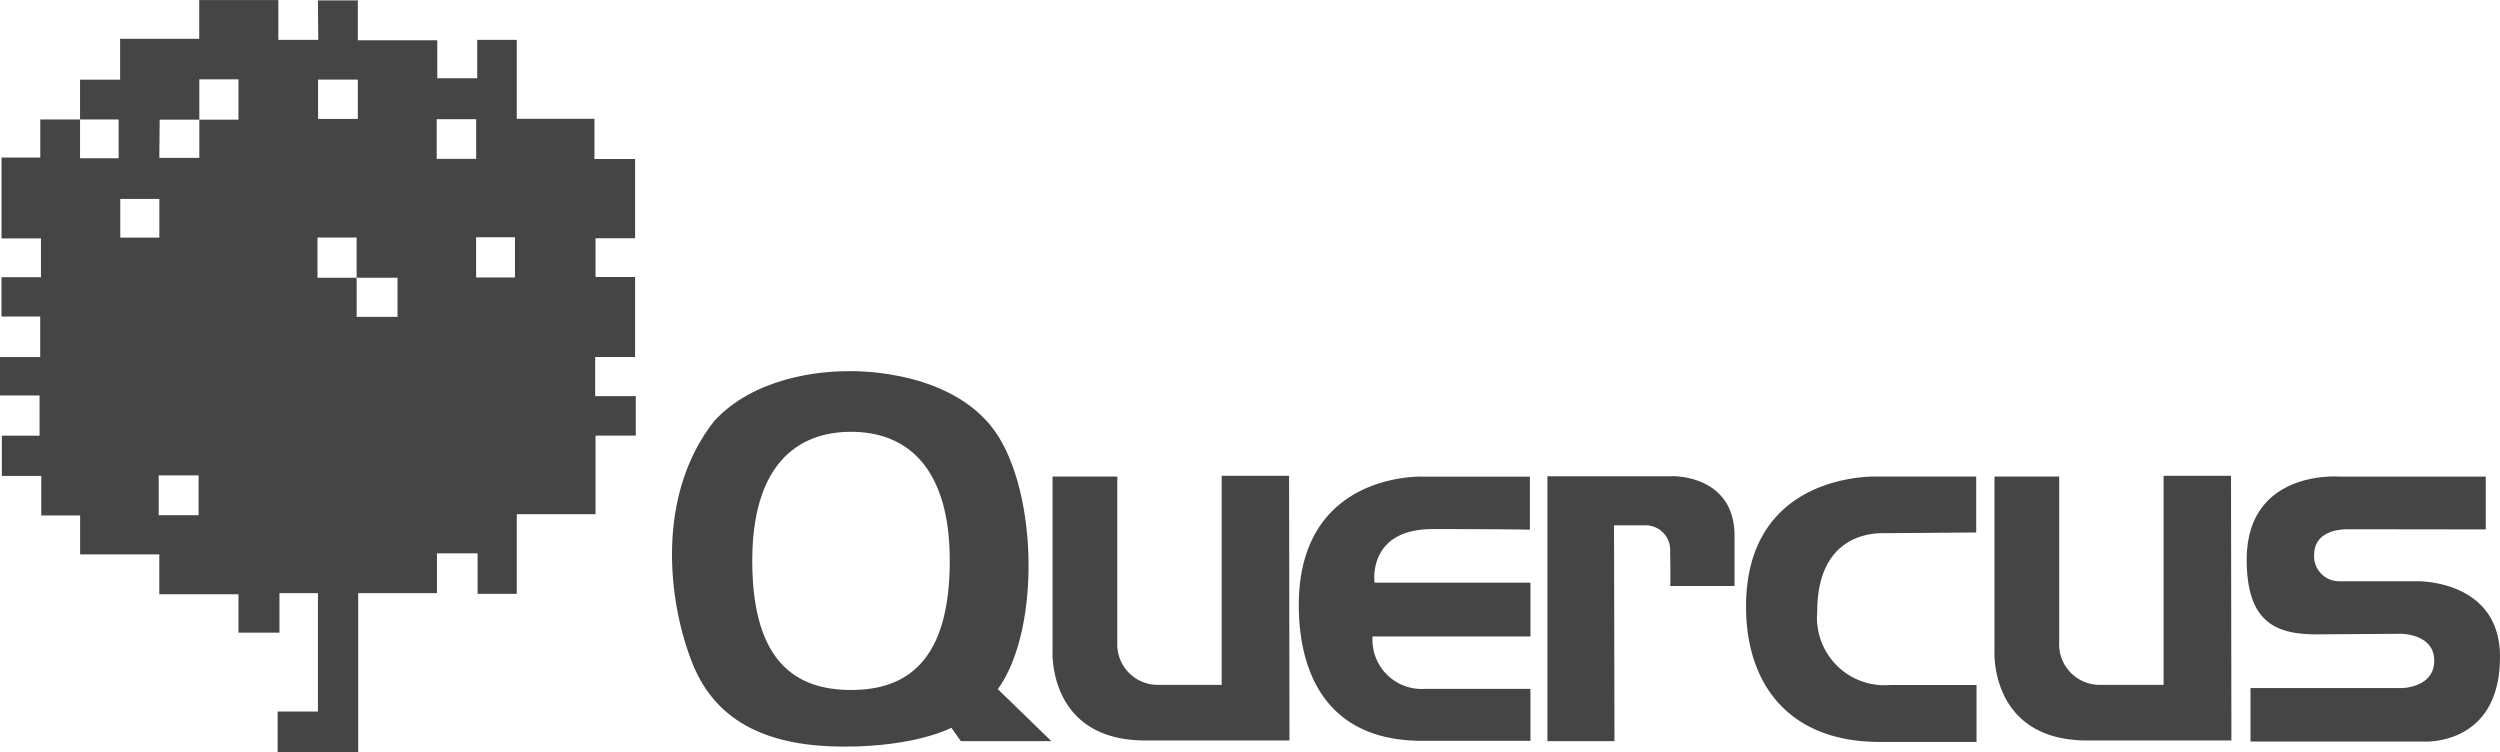
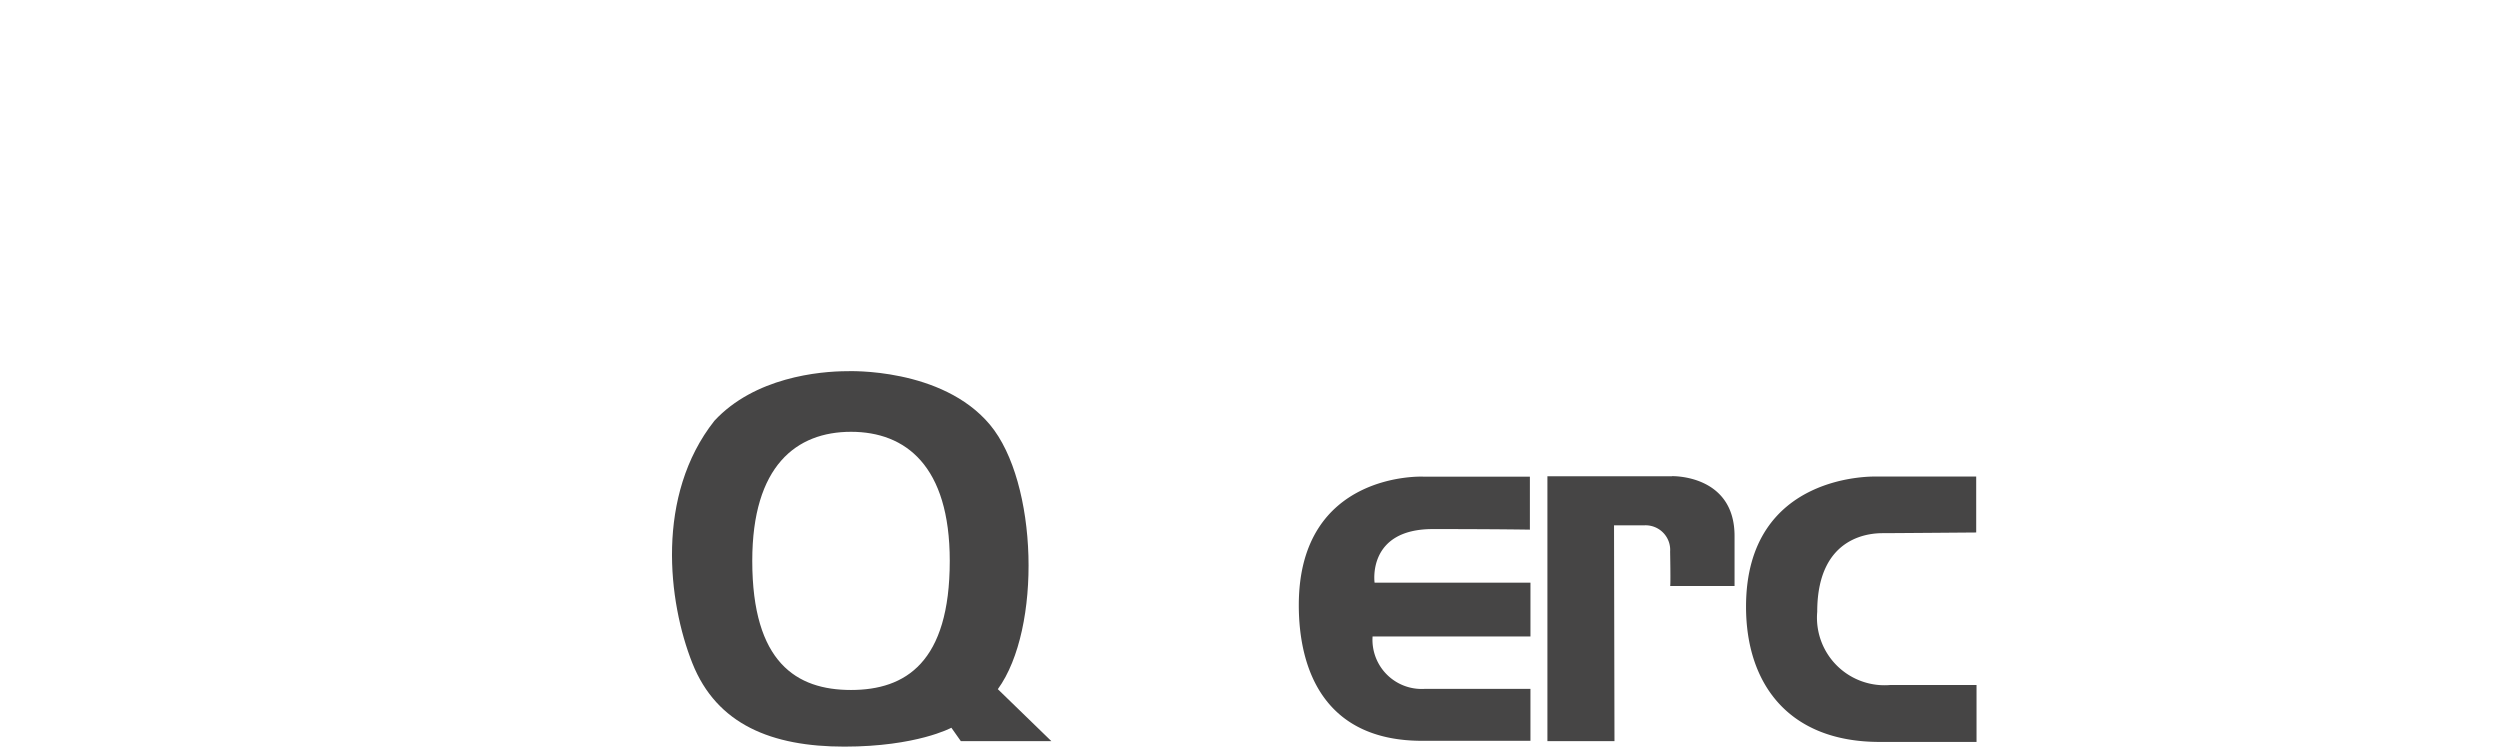
<svg xmlns="http://www.w3.org/2000/svg" width="200" height="60.196" viewBox="0 0 200 60.196">
  <g transform="translate(-17.123 -140.579)">
-     <path d="M64.738,169.141h3.193v-6.4H64.766v-3.1h3.165V153.3H64.68v-3.215H58.466v-6.315H55.3v3.071H52.107v-3.043H45.749v-3.186H42.556l.028,3.157H39.391v-3.186h-6.33v3.1H26.732v3.272H23.526v3.183h3.088v3.1H23.526v-3.1H20.345v3.046h-3.1v6.469H20.4v3.1H17.241V165.9h3.1v3.243H17.123v3.072h3.165v3.216H17.271v3.221h3.153v3.162h3.108v3.118h6.336v3.187H36.2v3.071h3.28v-3.158h3.078V197.5H39.334v3.272h6.445V188.029h6.3v-3.186H55.33v3.243h3.136v-6.373h6.3v-6.286h3.222V172.27H64.738v-3.129ZM26.745,156.495h3.126v3.09H26.745v-3.09Zm6.265,25.3h-3.19v-3.183h3.19v3.183ZM36.2,150.152H33.069v3.057h-3.2l.028-3.057h3.172v-3.229H36.2v3.229Zm6.371-3.206h3.178v3.147H42.568v-3.147Zm6.356,18.98H45.655V162.8H42.522v-3.217h3.132V162.8h3.269v3.125Zm3.133-12.638v-3.171h3.155v3.171Zm6.265,9.49H55.212v-3.217h3.109v3.217Z" transform="translate(0 0)" fill="#464545" />
    <path d="M261.049,286.556c3.527-4.849,3.212-16.561-.63-21.158s-11.4-4.282-11.4-4.282c-2.267,0-7.431.5-10.643,3.967-4.723,5.982-3.716,14.482-1.763,19.394s6.361,6.674,12.155,6.674,8.565-1.511,8.565-1.511l.756,1.07h7.242l-4.282-4.156Zm-11.745.063c-4.365,0-7.9-2.2-7.9-10.327,0-7.619,3.539-10.327,7.9-10.327s7.9,2.708,7.9,10.327c0,8.123-3.539,10.327-7.9,10.327Z" transform="translate(-164.1 -90.842)" fill="#464545" />
-     <path d="M371.817,294.953v16.728h-5.089a3.242,3.242,0,0,1-3.261-3.412V295.015h-5.181V308.97s-.4,7.16,7.435,7.16h11.519l-.031-21.177Z" transform="translate(-256.959 -116.312)" fill="#464545" />
-     <path d="M677.328,294.953v16.728h-5.089a3.243,3.243,0,0,1-3.261-3.412V295.015H663.8V308.97s-.4,7.16,7.435,7.16h11.519l-.031-21.177Z" transform="translate(-487.119 -116.312)" fill="#464545" />
    <path d="M456.649,312.2h-8.505a3.935,3.935,0,0,1-4.126-4.194h12.631V303.7h-12.47s-.622-4.286,4.656-4.286,7.768.046,7.768.046v-4.241h-8.552s-9.935-.438-9.935,10.279c0,5.208,2.075,10.855,9.866,10.855h8.666V312.2Z" transform="translate(-317.089 -116.509)" fill="#464545" />
    <path d="M528.646,295.108h-9.975V316.3h5.365L524,299.034h2.419a1.967,1.967,0,0,1,2.069,2.1s.052,2.752,0,2.752h5.154v-4c0-4.926-5-4.786-5-4.786Z" transform="translate(-377.755 -116.428)" fill="#464545" />
    <path d="M588.77,306.019c0-6.291,4.556-6.291,5.288-6.291s7.43-.054,7.43-.054V295.2h-7.945s-10.468-.434-10.468,10.411c0,6.154,3.39,10.818,10.685,10.818h7.755v-4.555h-6.888a5.405,5.405,0,0,1-5.857-5.856Z" transform="translate(-426.269 -116.496)" fill="#464545" />
-     <path d="M765.645,309.6c0-6.184-6.624-6.042-6.624-6.042h-6.246a2,2,0,0,1-2-2.1c0-2.094,2.437-2.06,2.747-2.06l10.983.014v-4.226H752.73s-7.348-.561-7.348,6.649c0,5.047,2.369,5.973,5.6,5.973l3.468-.024v0l3.258-.021s2.676-.022,2.676,2.149-2.587,2.193-2.587,2.193H745.685v4.277h13.84s6.119.416,6.119-6.777Z" transform="translate(-548.522 -116.48)" fill="#464545" />
  </g>
</svg>